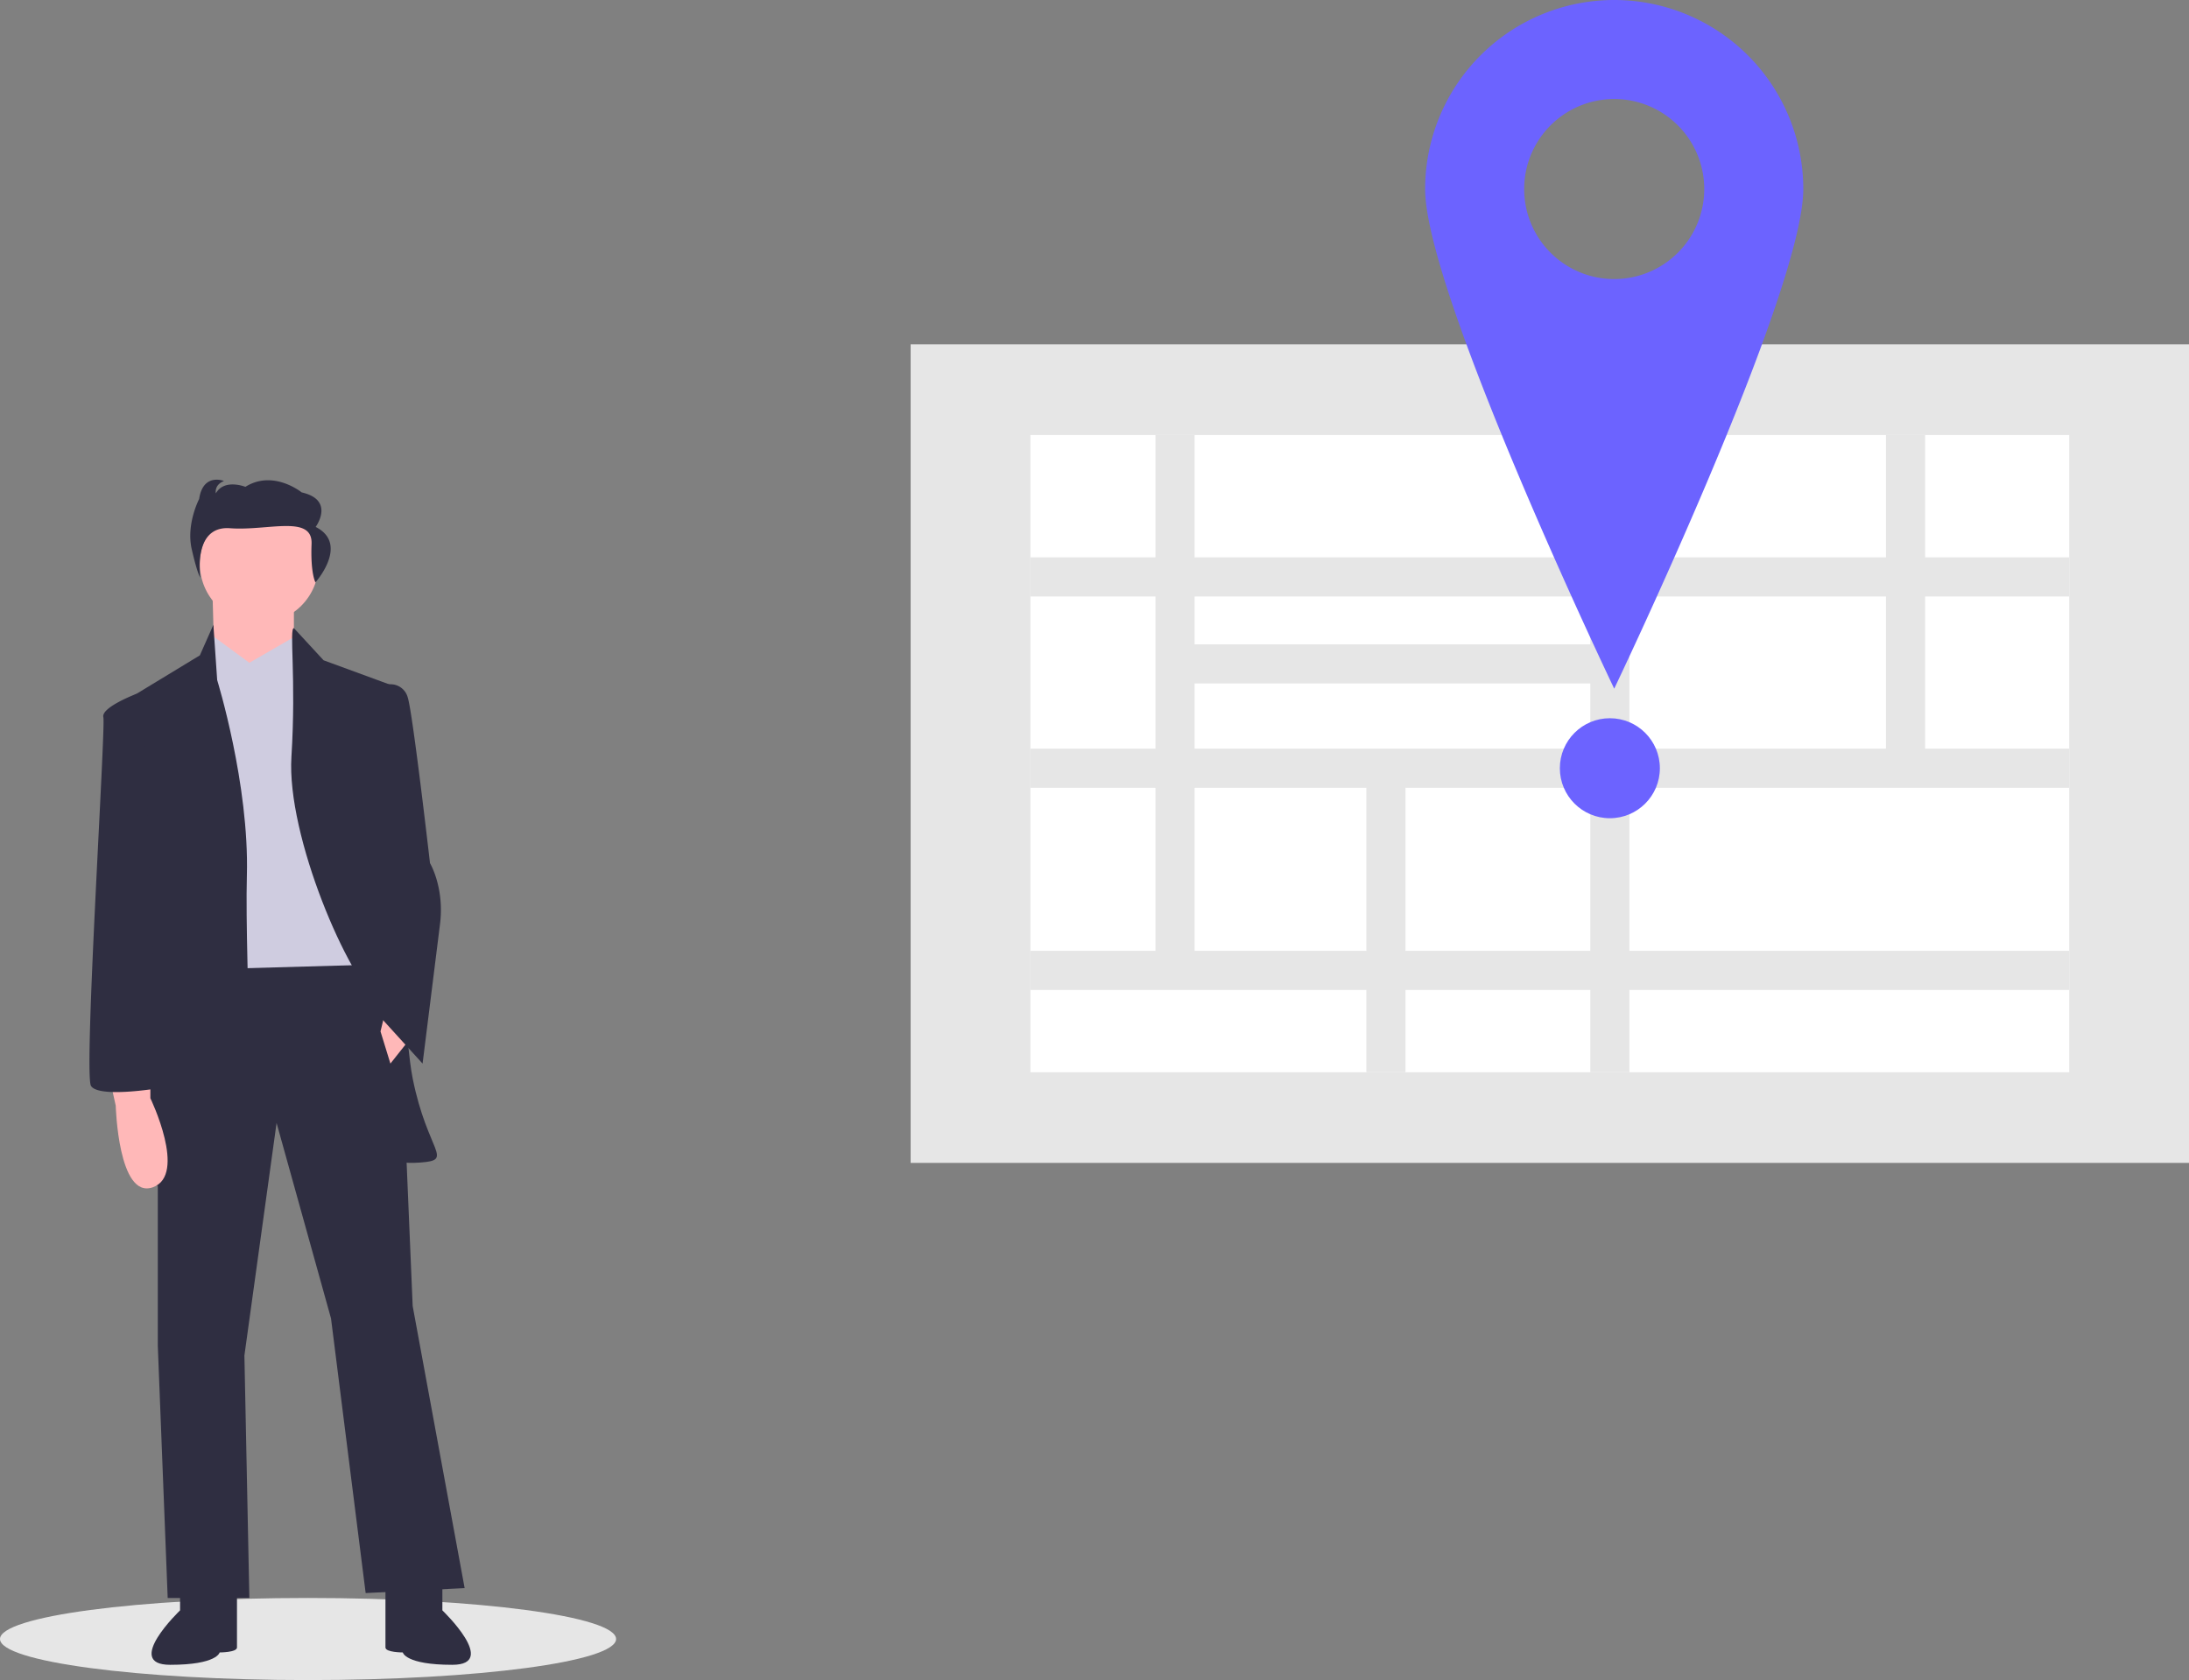
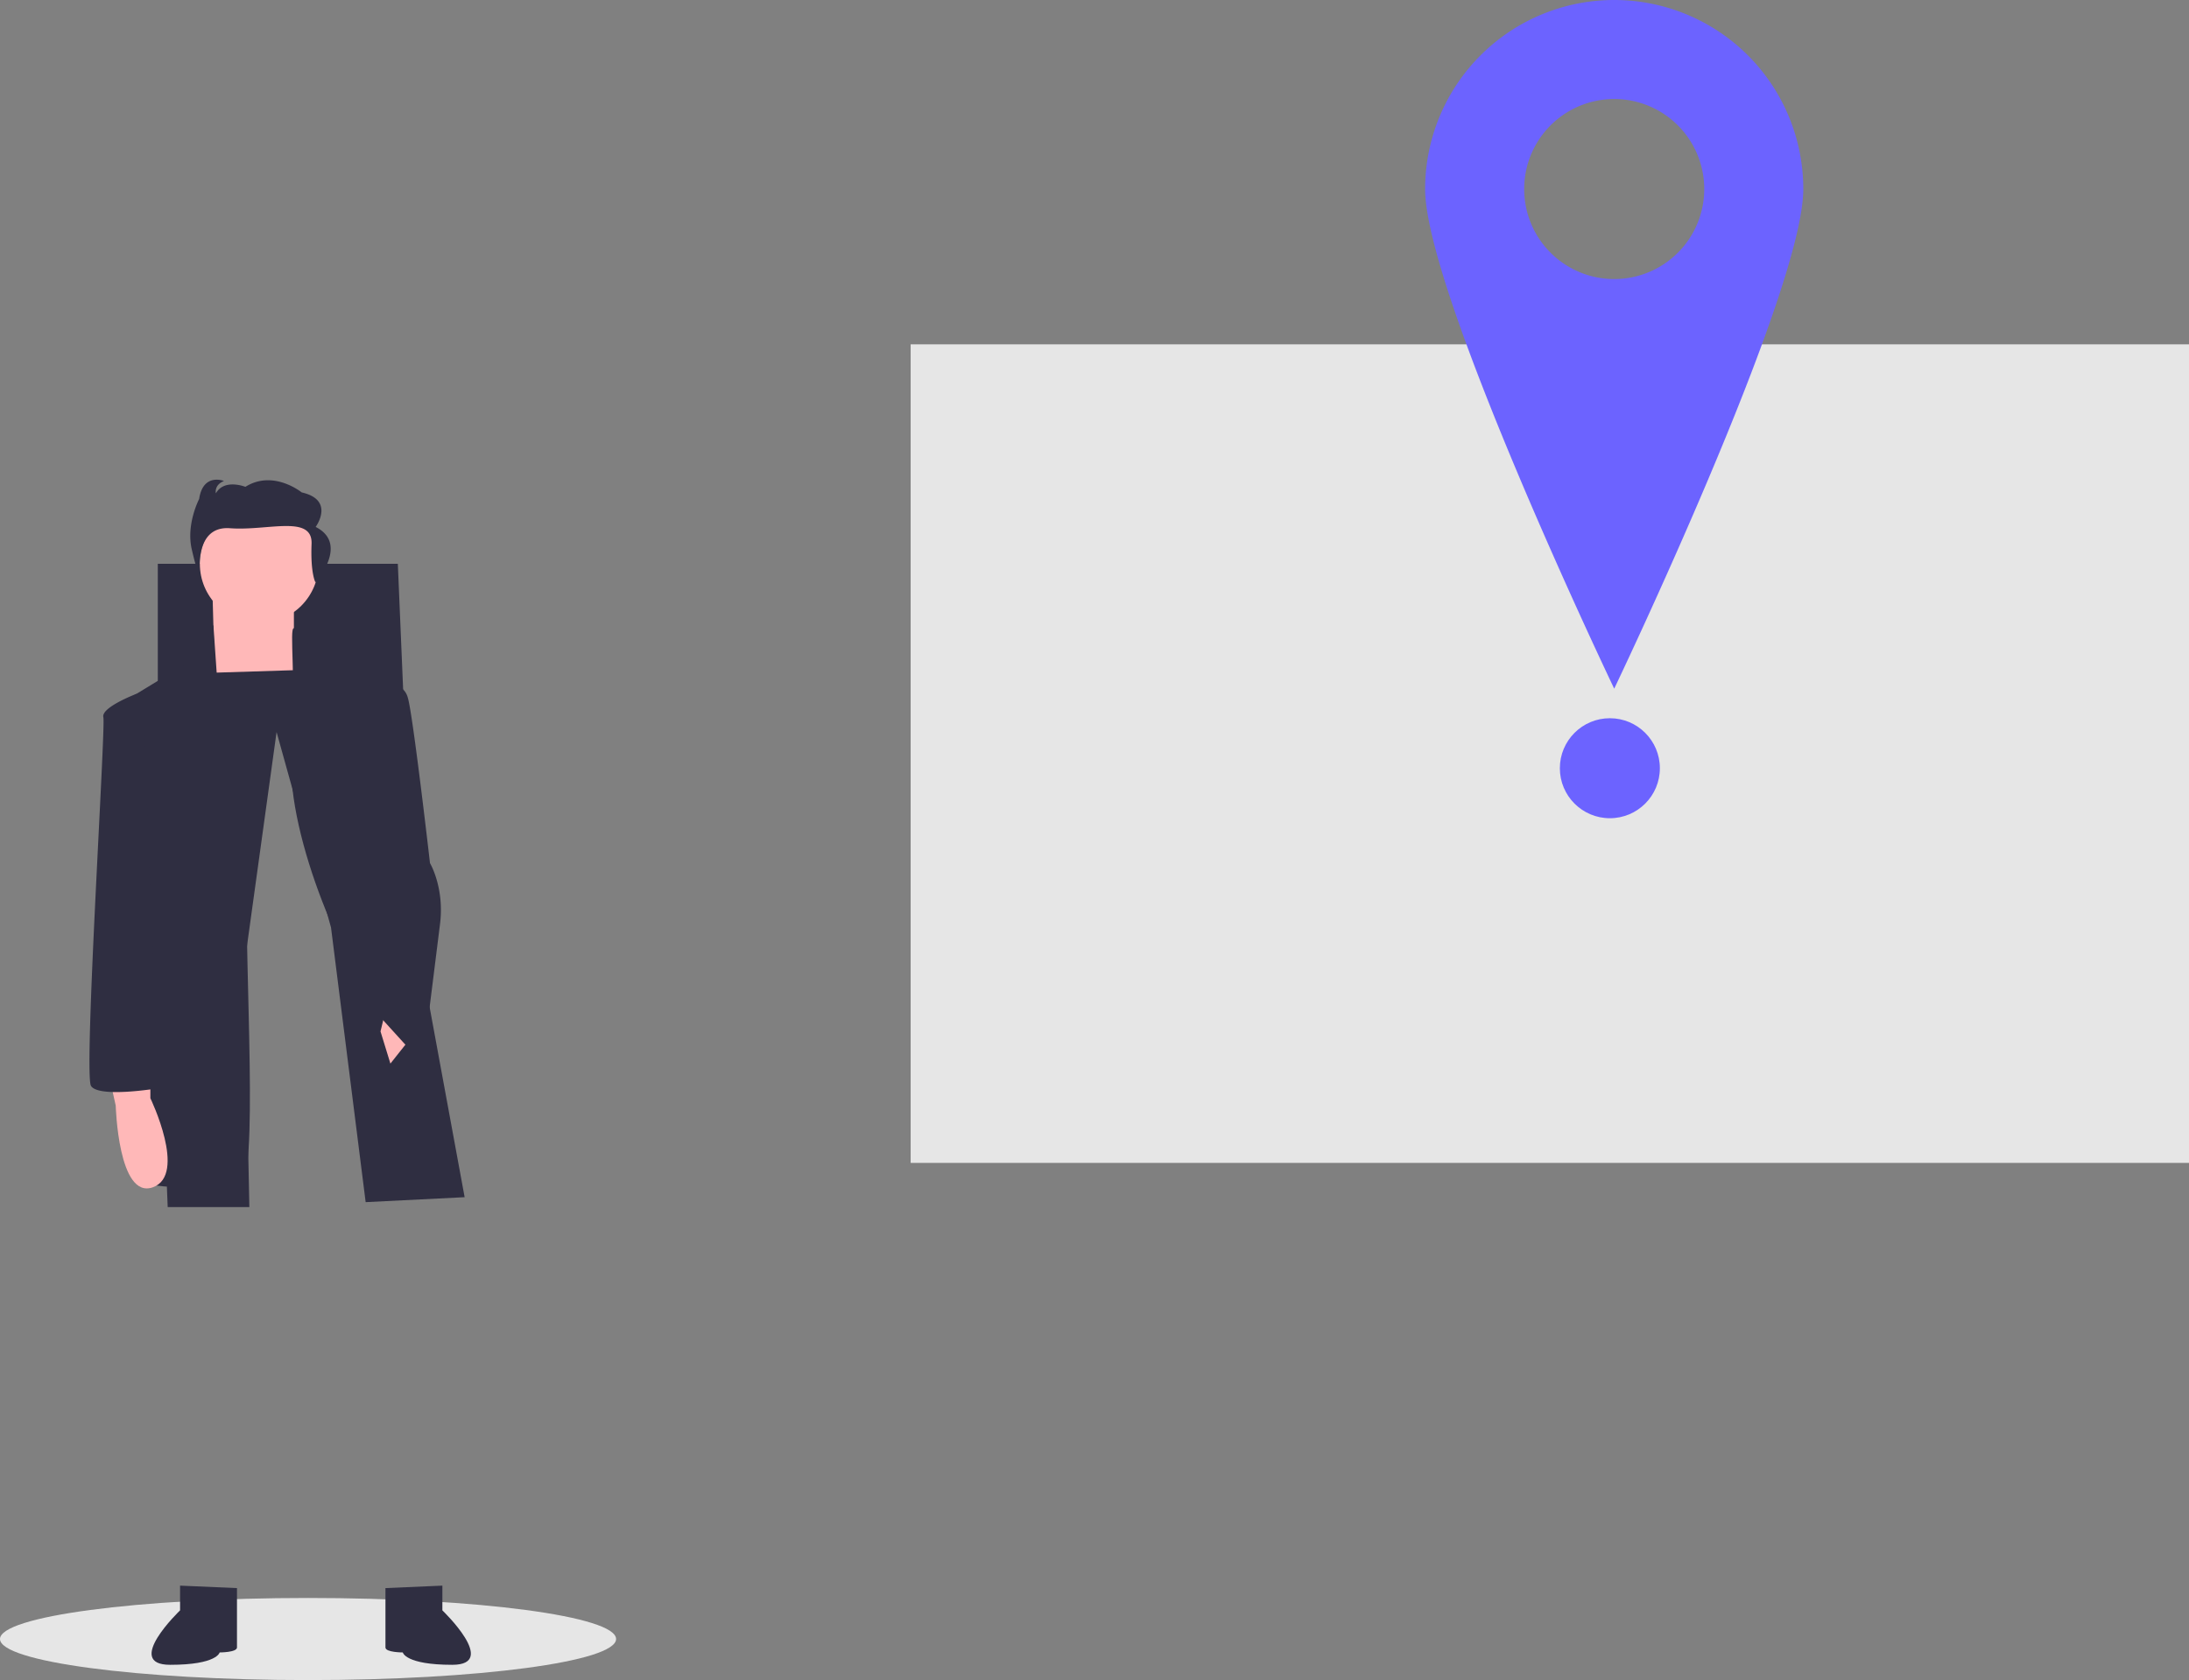
<svg xmlns="http://www.w3.org/2000/svg" data-name="Layer 1" width="884.596" height="679.043">
  <rect width="100%" height="100%" fill="#808080" stroke="none" />
  <ellipse cx="124.484" cy="662.451" rx="124.484" ry="16.591" fill="#e6e6e6" />
-   <path fill="#2f2e41" d="M63.767 385.875v158l4 102h33l-2-98 13-94 22 79 14 111 40-2-21-114-6-142h-97z" />
+   <path fill="#2f2e41" d="M63.767 385.875l4 102h33l-2-98 13-94 22 79 14 111 40-2-21-114-6-142h-97z" />
  <path d="M72.767 640.875v10s-23 22-4 22 20-5 20-5 7 0 7-2v-24zM178.767 640.875v10s23 22 4 22-20-5-20-5-7 0-7-2v-24z" fill="#2f2e41" />
  <circle cx="104.767" cy="227.875" r="24" fill="#ffb8b8" />
  <path fill="#ffb8b8" d="M85.767 235.875l1 36 32-1v-28l-33-7z" />
-   <path fill="#cfcce0" d="M100.767 267.875l-15-11-6 135 71-2-17-118-15-14.374-18 10.374z" />
  <path d="M80.767 264.875l5.463-12.339 1.537 22.339s13 42 12 79 5 124-3 125-42 3-42-4-2-193-2-193zM118.767 253.875l12 13 30 11s0 128 6 158 17 33 3 34-13-4-13-4 10-50-3-60-38-68-36-100-1-52 1-52z" fill="#2f2e41" />
  <path d="M44.767 437.875l2 9s1 38 15 33-1-36-1-36v-6zM169.267 415.375l-11.5 14.5-4-13 3.5-14.5 12 13z" fill="#ffb8b8" />
  <path d="M147.767 276.875l9.5-.284a7.144 7.144 0 017.5 5.284c2 6 9 67 9 67s6 10 4 25l-7 56-20-22 3-50zM57.767 281.875l-2.656-1.424s-14.344 5.424-13.344 9.424-8 144-5 149 27 1 27 1zM127.557 212.971s8.006-10.857-5.646-13.955c0 0-11.453-9.339-22.754-2.247 0 0-8.474-3.432-11.928 2.624 0 0-.784-3.397 3.297-4.985 0 0-8.473-3.432-10.046 7.276 0 0-5.338 10.155-2.987 20.345s3.45 11.445 3.45 11.445-3.223-21.114 12-19.973 33.438-5.625 32.964 6.338 1.565 15.544 1.565 15.544 13.814-15.473.085-22.412z" fill="#2f2e41" />
  <path fill="#e6e6e6" d="M368 139.171h516.596v330.846H368z" />
-   <path fill="#fff" d="M416.404 175.809h419.787V433.38H416.404z" />
  <path fill="#e6e6e6" d="M416.404 225.274h419.787v15.815H416.404zM416.404 302.591h419.787v15.815H416.404zM474.84 260.418h177.478v15.815H474.84zM416.404 384.301h419.787v15.815H416.404z" />
  <path fill="#e6e6e6" d="M466.933 175.809h15.815v218.157h-15.815zM762.143 175.809h15.815v135.568h-15.815zM642.653 175.809h15.815V433.38h-15.815zM552.157 305.227h15.815V433.38h-15.815z" />
  <circle cx="650.56" cy="310.498" r="20.208" fill="#6c63ff" />
  <path d="M652.318 0a76.408 76.408 0 00-76.408 76.407c0 42.2 76.408 201.935 76.408 201.935s76.407-159.736 76.407-201.934A76.408 76.408 0 00652.318 0zm0 112.792a36.385 36.385 0 1136.384-36.385 36.385 36.385 0 01-36.384 36.385z" fill="#6c63ff" />
</svg>